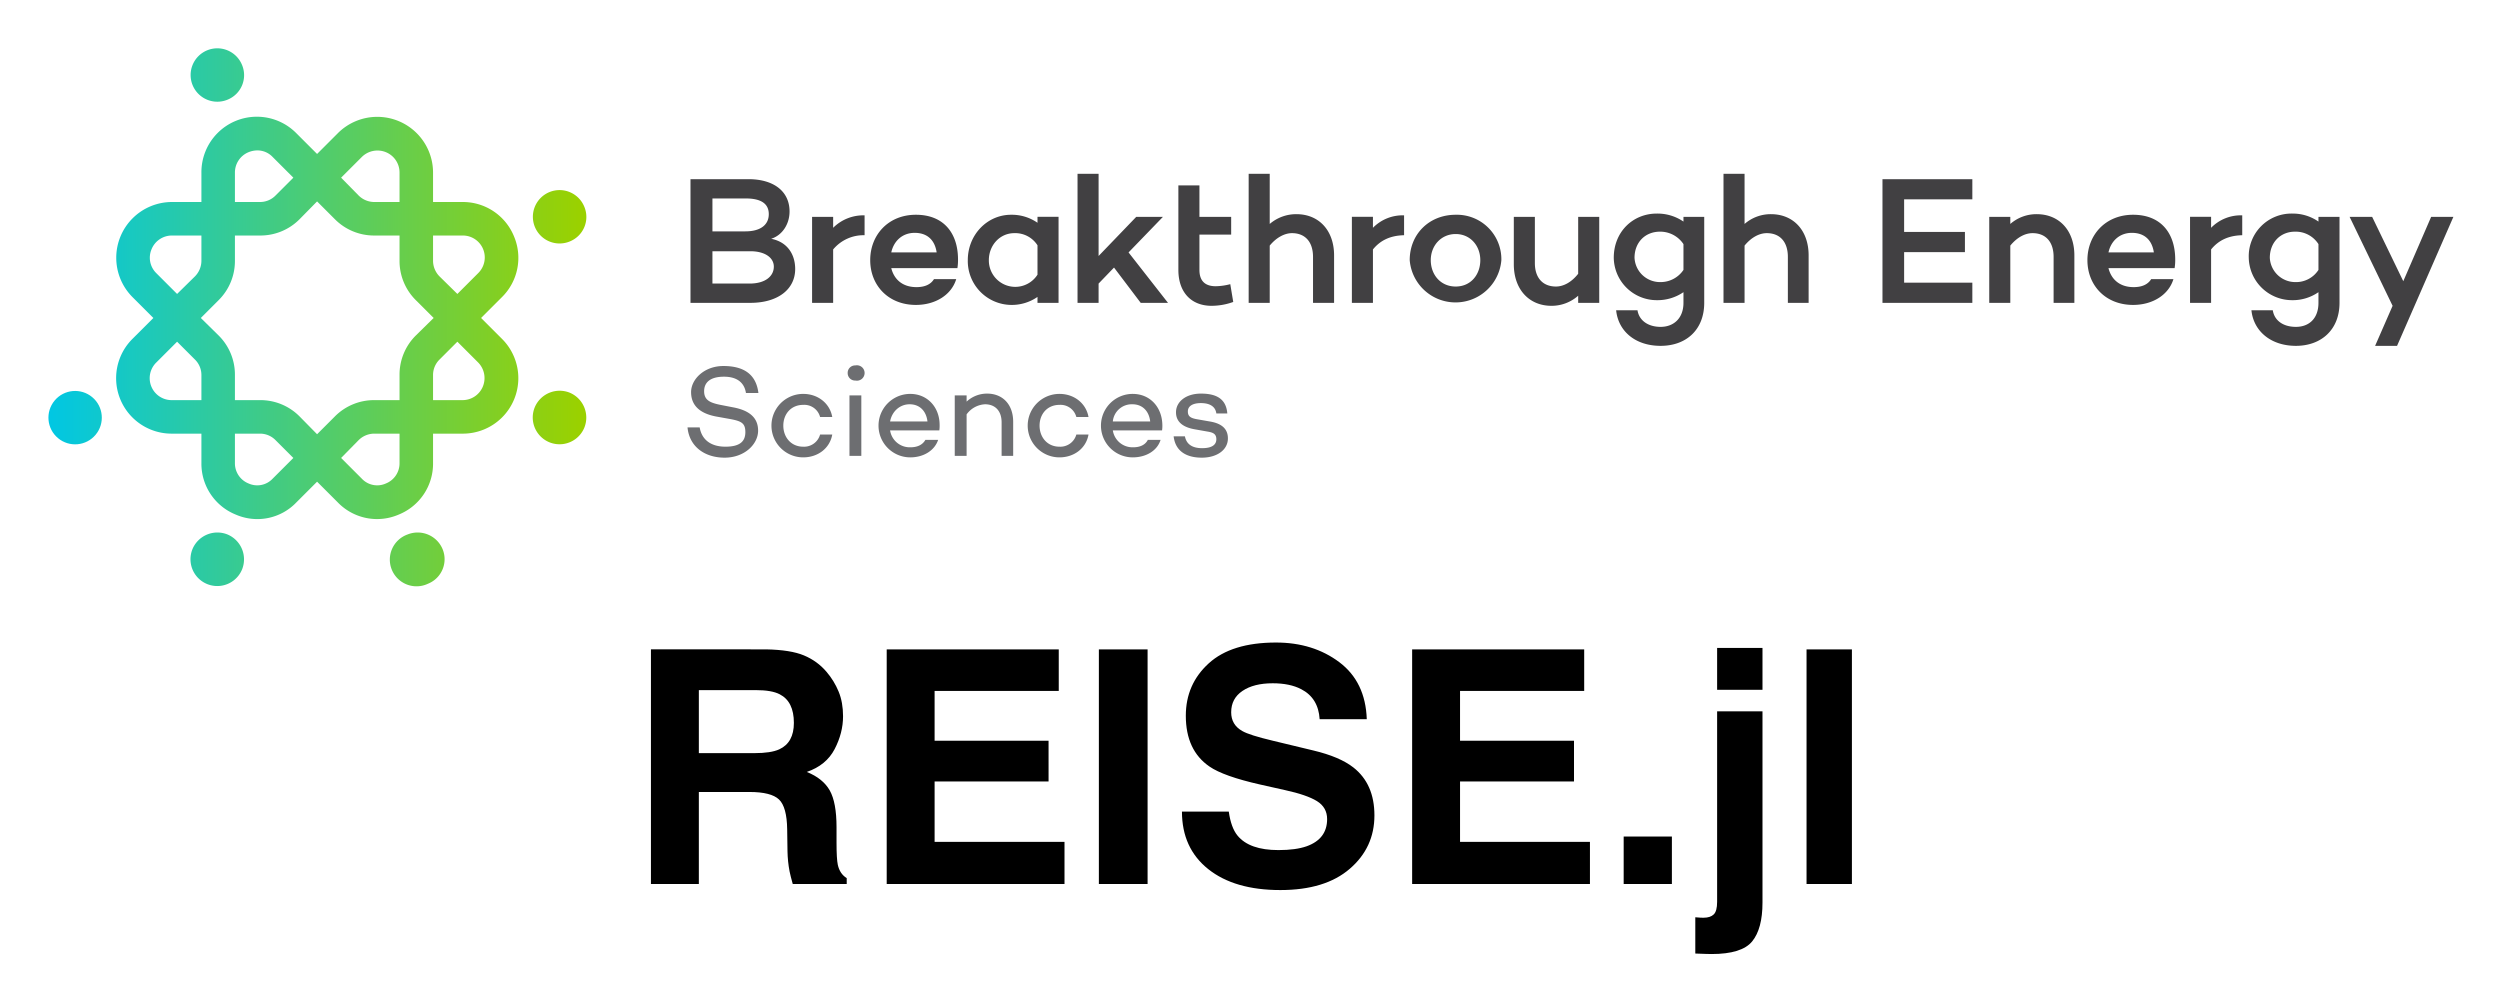
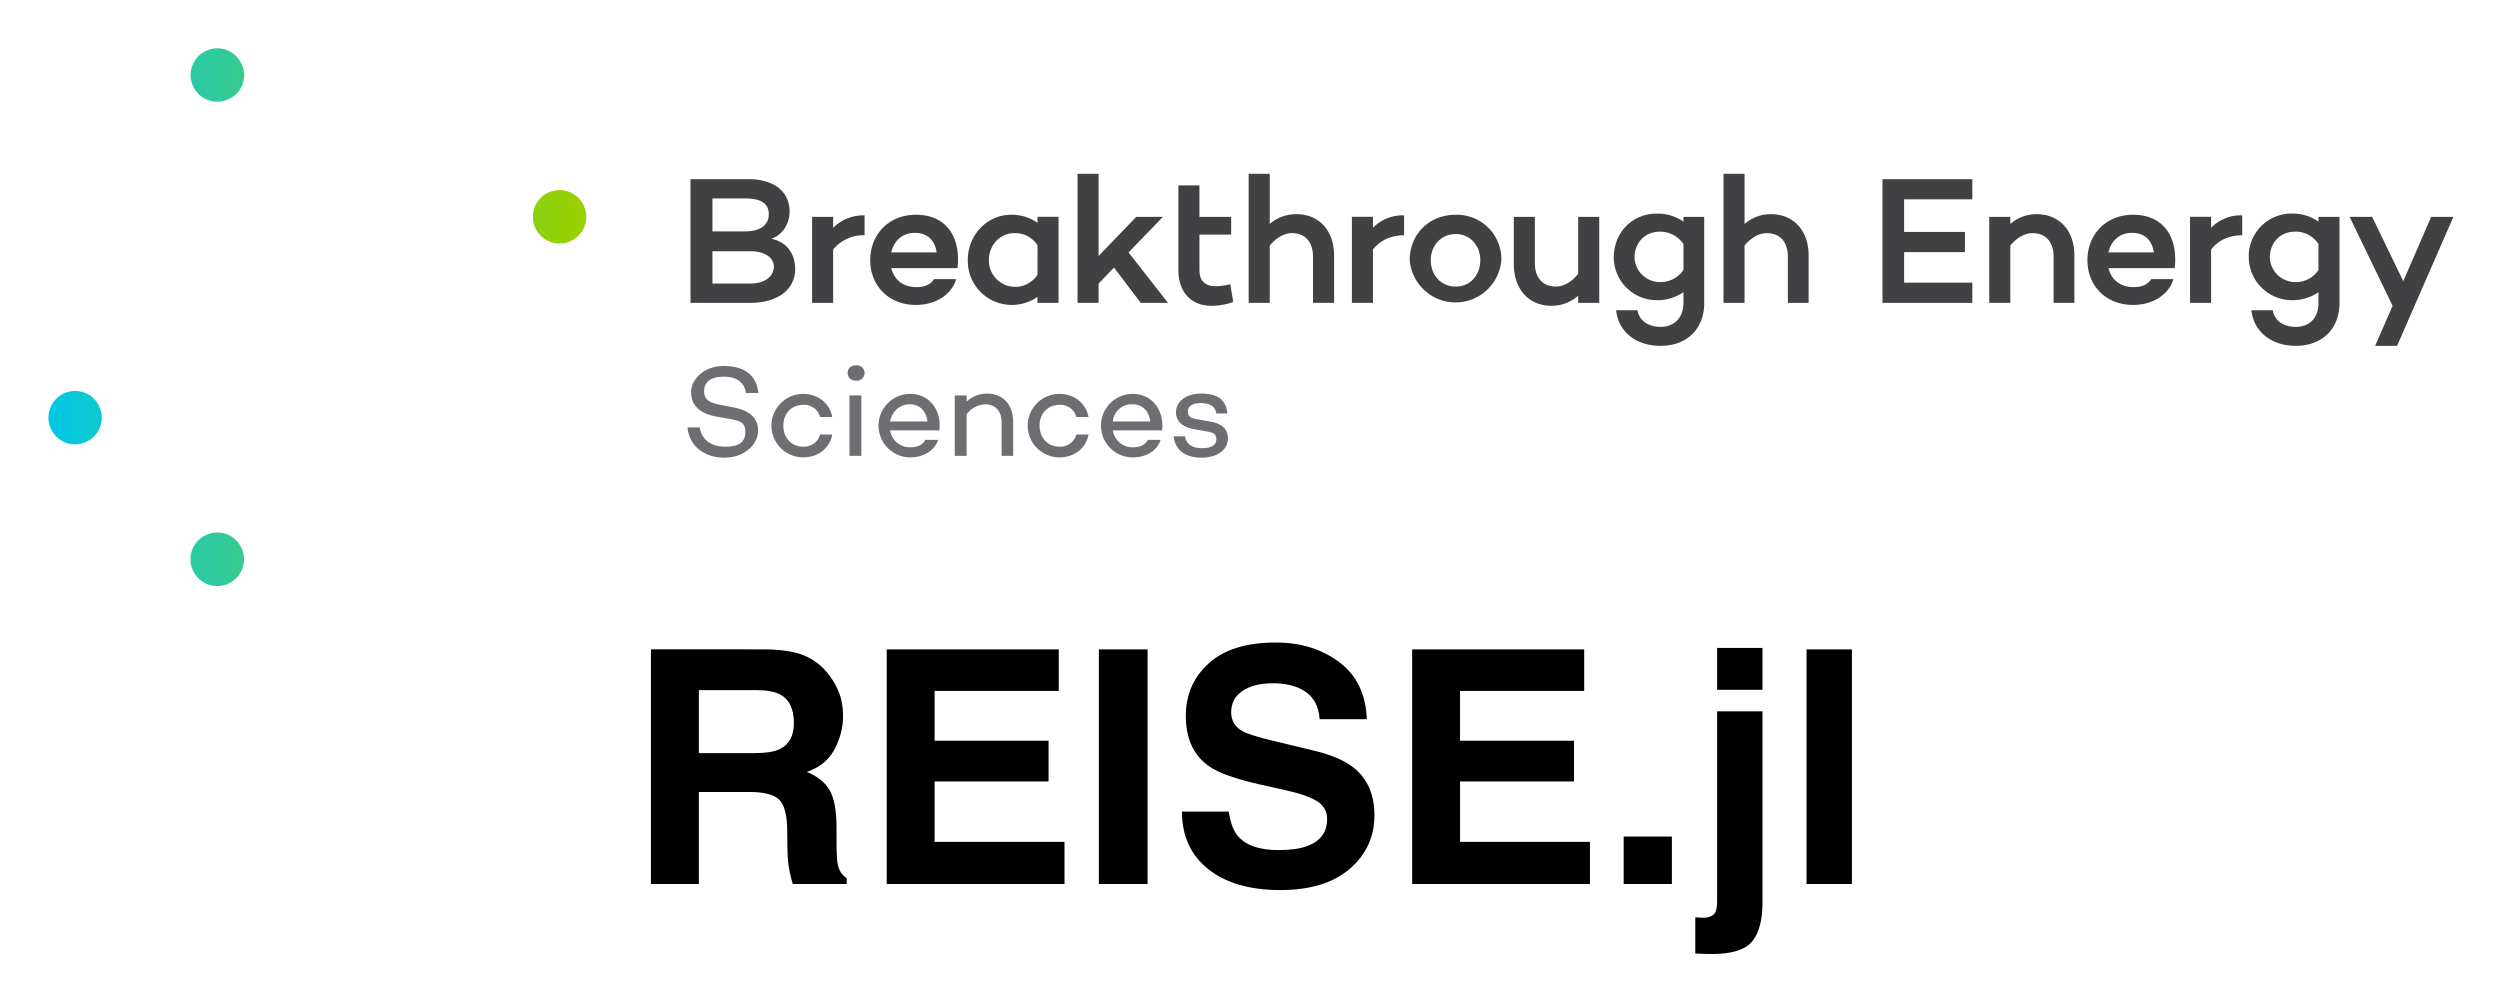
<svg xmlns="http://www.w3.org/2000/svg" xmlns:xlink="http://www.w3.org/1999/xlink" role="img" viewBox="-6.71 -6.71 842.92 337.42">
  <title>REISE.jl logo</title>
  <defs>
    <linearGradient id="linear-gradient" x1="9.28" x2="188.73" y1="181.81" y2="181.81" gradientUnits="userSpaceOnUse">
      <stop offset="0" stop-color="#00c7e4" />
      <stop offset="1" stop-color="#9ad100" />
    </linearGradient>
    <linearGradient id="linear-gradient-2" x1="9.28" x2="188.73" y1="134.01" y2="134.01" gradientTransform="rotate(50.2 18.716 134.149)" xlink:href="#linear-gradient" />
    <linearGradient id="linear-gradient-3" x1="9.28" x2="188.73" y1="18.61" y2="18.61" xlink:href="#linear-gradient" />
    <linearGradient id="linear-gradient-4" x1="9.28" x2="188.73" y1="66.41" y2="66.41" xlink:href="#linear-gradient" />
    <linearGradient id="linear-gradient-5" x1="9.28" x2="188.73" y1="100.46" y2="100.46" xlink:href="#linear-gradient" />
    <linearGradient id="linear-gradient-9" x1="9.28" x2="188.73" y1="134.01" y2="134.01" xlink:href="#linear-gradient" />
    <style>.cls-3{fill:url(#linear-gradient)}.cls-5{fill:url(#linear-gradient-3)}.cls-6{fill:url(#linear-gradient-4)}</style>
  </defs>
  <path fill="#414042" d="M261.4 84c0 6.8-5.8 11.4-15.1 11.4h-20.2V53.7h19.5c8.7 0 13.9 4.2 13.9 10.9 0 4.2-2.4 8-6.2 9.2 5.6 1.1 8.1 5.4 8.1 10.2zm-27.9-12.7h11.1c5.1 0 7.9-2.2 7.9-5.8s-2.7-5.3-7.8-5.3h-11.2zM246 88.9c5.5 0 8.2-2.6 8.2-5.7s-3.1-5.2-7.9-5.2h-12.8v10.9zm28.2-18.8a14.4 14.4 0 0 1 10.6-4.2v6.7a13.3 13.3 0 0 0-10.6 4.8v18h-7.1v-29h7.1zm41.9 13.6h-22.3c.9 3.6 3.6 6.4 8.5 6.4 2.8 0 4.8-.9 5.9-2.7h7.5c-1.6 5.3-7 8.7-13.6 8.7-9.3 0-15.4-6.6-15.4-15.1s6.1-15.3 15.4-15.3 14.1 6.1 14.2 14.8a17.7 17.7 0 0 1-.2 3.2zm-22.3-5.3h15.3c-.6-4.1-3.1-6.6-7.4-6.6s-7.1 2.9-7.9 6.6zm56.4 17h-7.1v-2a15.2 15.2 0 0 1-8.9 2.7A14.8 14.8 0 0 1 319.6 81c0-8.5 6.5-15.3 14.6-15.3a15.2 15.2 0 0 1 8.9 2.7v-2h7.1zm-7.1-9.5V76a8.9 8.9 0 0 0-7.8-4.1c-5 0-8.6 4.2-8.6 9.1a8.9 8.9 0 0 0 16.4 4.9zm20.6 3v6.5h-7.1V51.9h7.1v27.7l12.7-13.2h9l-11.6 12 13.3 17h-9.2l-9-11.9zm45.4 6.2a21.7 21.7 0 0 1-7.3 1.3c-6.9 0-11.2-4.6-11.2-12.1V55.8h7.1v10.6h10.7v6h-10.7v11.9c0 3.8 2 5.5 5.5 5.5a20.7 20.7 0 0 0 4.9-.7zm34-15.7v16H436V79.9c0-5.1-2.7-8-7.1-8-2.5 0-5.3 1.5-7.5 4.2v19.3h-7.1V51.9h7.1v16.9a13.7 13.7 0 0 1 9-3.3c7.6 0 12.7 5.5 12.7 13.9zm13.1-9.3a14 14 0 0 1 10.5-4.2v6.7c-4.6.1-8 1.7-10.5 4.8v18h-7.1v-29h7.1zM499.5 81a15.5 15.5 0 0 1-30.9 0c0-8.8 6.6-15.3 15.5-15.3A15 15 0 0 1 499.5 81zm-7.1 0c0-4.9-3.4-8.8-8.3-8.8s-8.4 3.9-8.4 8.8 3.3 8.9 8.4 8.9 8.3-4 8.3-8.9zm40.1 14.4h-7.1V93a13.5 13.5 0 0 1-9 3.4c-7.6 0-12.7-5.6-12.7-14v-16h7.1V82c0 5 2.7 7.9 7.1 7.9 2.6 0 5.3-1.5 7.5-4.3V66.4h7.1zm35.4 0c0 9.1-6.1 14.5-14.7 14.5s-14.3-5-15-12h7.2c.5 3.3 3.4 5.6 7.8 5.6s7.7-2.9 7.7-8.1v-3.6a15.5 15.5 0 0 1-9 2.7 14.5 14.5 0 0 1-14.5-14.3c0-8.7 6.4-14.9 14.5-14.9a15.5 15.5 0 0 1 9 2.7v-1.6h7zm-7-11.1v-8.7a9.4 9.4 0 0 0-7.9-4.2c-5.1 0-8.6 3.7-8.6 8.8a8.6 8.6 0 0 0 8.6 8.2 9.3 9.3 0 0 0 7.9-4.1zm42.2-4.9v16h-7V79.9c0-5.1-2.7-8-7.1-8-2.6 0-5.3 1.5-7.5 4.2v19.3h-7.1V51.9h7.1v16.9a13.4 13.4 0 0 1 8.9-3.3c7.6 0 12.7 5.5 12.7 13.9zm32.2-7.9h20.5v6.8h-20.5v10.3h23v6.8H628V53.7h30.3v6.8h-23zm57.4 7.9v16h-7V79.9c0-5.1-2.7-8-7.1-8-2.6 0-5.3 1.5-7.5 4.2v19.3H664v-29h7.1v2.4a13.4 13.4 0 0 1 8.9-3.3c7.6 0 12.7 5.5 12.7 13.9zm33.8 4.3h-22.3c.9 3.6 3.6 6.4 8.5 6.4 2.8 0 4.8-.9 5.9-2.7h7.5c-1.6 5.3-7 8.7-13.6 8.7-9.3 0-15.4-6.6-15.4-15.1s6.1-15.3 15.4-15.3 14.1 6.1 14.2 14.8a17.7 17.7 0 0 1-.2 3.2zm-22.3-5.3h15.3c-.6-4.1-3.1-6.6-7.4-6.6s-7.1 2.9-7.9 6.6zm34.6-8.3a14 14 0 0 1 10.5-4.2v6.7c-4.6.1-8 1.7-10.5 4.8v18h-7.1v-29h7.1zm43.3 25.3c0 9.1-6.2 14.5-14.7 14.5s-14.3-5-15-12h7.2c.5 3.3 3.3 5.6 7.8 5.6s7.6-2.9 7.6-8.1v-3.6a15.2 15.2 0 0 1-8.9 2.7 14.6 14.6 0 0 1-14.6-14.3 14.4 14.4 0 0 1 14.6-14.9A15.2 15.2 0 0 1 775 68v-1.6h7.1zM775 84.3v-8.7a9.1 9.1 0 0 0-7.9-4.2c-5 0-8.5 3.7-8.5 8.8a8.6 8.6 0 0 0 8.5 8.2 9 9 0 0 0 7.9-4.1zm26.5 25.6h-7.4l5.9-13.5-14.5-30h7.6l10.5 21.7 9.4-21.7h7.5z" />
  <path fill="#6d6e71" d="M249 125.8h-4.2c-.5-3.3-2.8-5.5-7.4-5.5s-6.7 1.9-6.7 4.9 2 3.9 5.5 4.6l4.1.8c5.5 1 8.6 3.4 8.6 7.9s-4.5 9.1-11.3 9.1-11.9-3.8-12.5-10.2h4.1c.7 4.1 3.7 6.5 8.7 6.5s6.7-1.9 6.7-4.9-1.3-3.7-5-4.4l-5-.9c-5.6-1.1-8.3-3.9-8.3-8.2s4.4-8.8 10.9-8.8 11 2.5 11.8 9.1zm20.8 14h4.1c-.8 4.6-4.8 7.7-9.8 7.7a10.7 10.7 0 0 1 0-21.4c5 0 9 3.2 9.8 7.8h-4.1a5.5 5.5 0 0 0-5.7-4.1c-4.1 0-6.7 3.1-6.7 7s2.6 7.1 6.7 7.1a5.6 5.6 0 0 0 5.7-4.1zm9.3-20.7a2.5 2.5 0 0 1 2.6-2.6 2.6 2.6 0 1 1 0 5.1 2.5 2.5 0 0 1-2.6-2.5zm4.6 27.9h-4v-20.4h4zm26.3-8.6h-16.6a6.7 6.7 0 0 0 6.9 5.7c2.4 0 4.1-.9 5-2.5h4.3c-1.2 3.6-4.9 5.9-9.4 5.9a10.7 10.7 0 1 1 0-21.4c5.7 0 9.9 4.4 9.9 10.5a10.9 10.9 0 0 1-.1 1.8zm-16.6-3H306c-.4-3.5-2.6-5.8-6-5.8s-6 2.5-6.6 5.8zm41.5.1V147H331v-11.3c0-3.9-2.2-6.1-5.6-6.1a8.2 8.2 0 0 0-6.2 3.4v14h-4v-20.4h4v2.1a10.1 10.1 0 0 1 6.9-2.7c5.3 0 8.8 3.7 8.8 9.5zm21.3 4.3h4.1c-.8 4.6-4.8 7.7-9.8 7.7a10.7 10.7 0 1 1 0-21.4c5 0 9 3.2 9.8 7.8h-4.1a5.5 5.5 0 0 0-5.7-4.1c-4.1 0-6.7 3.1-6.7 7s2.6 7.1 6.7 7.1a5.6 5.6 0 0 0 5.7-4.1zm28.9-1.4h-16.6a6.7 6.7 0 0 0 6.9 5.7c2.4 0 4.1-.9 4.9-2.5h4.3c-1.1 3.6-4.8 5.9-9.4 5.9a10.7 10.7 0 1 1 0-21.4c5.8 0 9.9 4.4 10 10.5a10.9 10.9 0 0 1-.1 1.8zm-16.6-3h12.6c-.4-3.5-2.6-5.8-6-5.8a6.4 6.4 0 0 0-6.6 5.8zm24.3 5c.5 2.6 2.4 4 5.8 4s4.8-1.2 4.8-3-1.1-2.3-3-2.6l-4.5-.8c-3.2-.6-6.1-2.1-6.1-5.7s3.4-6.3 8.4-6.3 8.5 1.6 8.9 6.7h-3.7c-.3-2.4-2.3-3.5-5.2-3.5s-4.4 1.1-4.4 2.8.9 2.3 3.4 2.7l4 .7c3 .5 6.1 1.8 6.1 5.7s-3.7 6.5-8.8 6.5-8.9-2.1-9.5-7.2z" />
-   <path d="M130.7 173.5a9 9 0 1 0 6.9 16.6 8.9 8.9 0 0 0 4.9-11.7 9.1 9.1 0 0 0-11.8-4.9z" class="cls-3" />
  <circle cx="18.7" cy="134" r="9" fill="url(#linear-gradient-2)" transform="rotate(-50.2 18.775 134.14)" />
  <path d="M70 26.9a8.9 8.9 0 0 0 4.9-11.7A9 9 0 1 0 70 26.9z" class="cls-5" />
  <path d="M185.4 74.7a8.9 8.9 0 0 0 4.9-11.7 9 9 0 1 0-4.9 11.7z" class="cls-6" />
-   <path fill="url(#linear-gradient-5)" d="M166.6 73a18.6 18.6 0 0 0-17.4-11.6h-9.9v-9.9a18.8 18.8 0 0 0-32.1-13.3l-7 7-7-7a18.7 18.7 0 0 0-32 13.3v9.9h-9.9A18.8 18.8 0 0 0 38 93.5l7 7-7 7a18.7 18.7 0 0 0 13.3 32h9.9v9.9a18.5 18.5 0 0 0 11.6 17.4 18.2 18.2 0 0 0 20.4-4.1l7-7 7 7a18.4 18.4 0 0 0 20.5 4.1 18.5 18.5 0 0 0 11.6-17.4v-9.9h9.9a18.7 18.7 0 0 0 13.3-32l-7-7 7-7a18.6 18.6 0 0 0 4.1-20.5zm-51.3-26.8a7.5 7.5 0 0 1 8.1-1.6 7.4 7.4 0 0 1 4.6 6.9v9.9h-8.5a7.5 7.5 0 0 1-5.3-2.2l-5.9-6zm18.2 48.3l6 6-6 5.9a18.6 18.6 0 0 0-5.5 13.3v8.5h-8.5a18.6 18.6 0 0 0-13.3 5.5l-6 6-5.9-6a18.6 18.6 0 0 0-13.3-5.5h-8.5v-8.5a18.6 18.6 0 0 0-5.5-13.3l-6-5.9 6-6a18.6 18.6 0 0 0 5.5-13.3v-8.5H81a18.6 18.6 0 0 0 13.3-5.5l5.9-6 6 6a18.6 18.6 0 0 0 13.3 5.5h8.5v8.5a18.6 18.6 0 0 0 5.5 13.3zm-61-43a7.4 7.4 0 0 1 4.6-6.9 8.1 8.1 0 0 1 3-.6 7.1 7.1 0 0 1 5.1 2.2l7 7-6 6a7.3 7.3 0 0 1-5.2 2.2h-8.5zM46 85.4a7.3 7.3 0 0 1-1.6-8.1 7.4 7.4 0 0 1 6.9-4.6h9.9v8.5a7.5 7.5 0 0 1-2.2 5.3l-6 5.9zm5.3 42.8a7.4 7.4 0 0 1-5.3-12.7l7-7 6 6a7.3 7.3 0 0 1 2.2 5.2v8.5zm33.9 26.5a7.1 7.1 0 0 1-8.1 1.6 7.3 7.3 0 0 1-4.6-6.9v-9.9H81a7.3 7.3 0 0 1 5.2 2.2l6 6zm42.8-5.3a7.3 7.3 0 0 1-4.6 6.9 7.1 7.1 0 0 1-8.1-1.6l-7-7 5.9-6a7.5 7.5 0 0 1 5.3-2.2h8.5zm26.5-33.9a7.5 7.5 0 0 1 1.6 8.1 7.4 7.4 0 0 1-6.9 4.6h-9.9v-8.5a7.3 7.3 0 0 1 2.2-5.2l6-6zm0-30.1l-7 7-6-5.9a7.5 7.5 0 0 1-2.2-5.3v-8.5h9.9a7.4 7.4 0 0 1 5.3 12.7z" />
-   <path d="M130.7 26.9a9 9 0 1 0-4.9-11.7 9 9 0 0 0 4.9 11.7z" class="cls-5" />
  <path d="M70 173.5a9.1 9.1 0 0 0-11.8 4.9 9 9 0 0 0 16.7 6.9 9.1 9.1 0 0 0-4.9-11.8z" class="cls-3" />
-   <path d="M22.2 58.1A9.1 9.1 0 0 0 10.4 63a9 9 0 0 0 16.7 6.9 9.1 9.1 0 0 0-4.9-11.8z" class="cls-6" />
-   <path fill="url(#linear-gradient-9)" d="M185.4 125.7a9.1 9.1 0 0 0-11.8 4.9 9 9 0 0 0 16.7 6.9 9.1 9.1 0 0 0-4.9-11.8z" />
  <path d="M228.919 225.975h19.22c3.572 0 6.259.473 8.045 1.404 3.191 1.633 4.778 4.855 4.778 9.648 0 4.442-1.649 7.404-4.931 8.915-1.862.855-4.656 1.282-8.381 1.282h-18.731zm35.447-11.694c-2.977-1.252-7.251-1.939-12.793-2.046H212.767v79.107h16.151v-31.02h17.067c4.87 0 8.182.84 9.953 2.519 1.771 1.679 2.702 5.053 2.763 10.091l.107 7.358c.046 2.32.275 4.595.702 6.809.214 1.084.58 2.488 1.069 4.244h18.197v-1.985c-1.572-.962-2.565-2.473-3.007-4.503-.275-1.298-.427-3.74-.427-7.358v-5.312c0-5.541-.763-9.663-2.275-12.365-1.527-2.702-4.106-4.793-7.755-6.259 4.366-1.496 7.495-4.061 9.388-7.694 1.893-3.633 2.839-7.328 2.839-11.083 0-3.114-.488-5.893-1.496-8.32-1.008-2.443-2.366-4.656-4.076-6.656-2.076-2.443-4.61-4.274-7.602-5.526zm85.901 11.968v-14.014h-58.01v79.107h59.949v-14.212h-43.798v-20.349h38.424V243.043h-38.424v-16.792zm-28.608-14.014zm58.56 79.107v-79.107h-16.426v79.107zm-8.213-80.665zm35.585 56.254h-15.785c0 8.228 2.962 14.686 8.854 19.388 5.908 4.717 14.014 7.068 24.318 7.068 10.091 0 17.892-2.397 23.418-7.175 5.541-4.763 8.305-10.778 8.305-17.998 0-7.053-2.366-12.442-7.083-16.151-3.053-2.397-7.557-4.32-13.525-5.74l-13.632-3.282c-5.267-1.252-8.701-2.336-10.304-3.267-2.504-1.404-3.755-3.511-3.755-6.335 0-3.084 1.267-5.48 3.801-7.19 2.549-1.725 5.938-2.58 10.198-2.58 3.832 0 7.038.656 9.602 1.985 3.878 2 5.938 5.389 6.228 10.136h15.892c-.29-8.396-3.374-14.808-9.266-19.235-5.877-4.412-12.991-6.625-21.326-6.625-9.984 0-17.556 2.336-22.7 7.022-5.16 4.702-7.724 10.579-7.724 17.663 0 7.77 2.656 13.48 7.984 17.128 3.16 2.183 8.839 4.198 17.067 6.061l8.381 1.878c4.9 1.069 8.488 2.305 10.778 3.71 2.29 1.42 3.435 3.45 3.435 6.061 0 4.473-2.305 7.526-6.915 9.175-2.427.855-5.603 1.282-9.495 1.282-6.519 0-11.114-1.618-13.8-4.885-1.466-1.786-2.443-4.488-2.946-8.091zm16.044-57.109zm103.792 16.426v-14.014h-58.01v79.107h59.949v-14.212h-43.798v-20.349h38.424V243.043h-38.424v-16.792zm-28.608-14.014zm41.92 63.109v15.999h16.258v-15.999zm46.805-49.476V211.748h-15.296v14.121zm-22.654 76.695v12.228c1.359.046 2.504.076 3.404.122.916.031 1.603.046 2.076.046 6.793 0 11.358-1.42 13.678-4.244 2.32-2.824 3.496-7.19 3.496-13.098v-64.498h-15.296v64.238c0 2.107-.382 3.526-1.16 4.259-.763.733-1.908 1.099-3.404 1.099-.29 0-.611 0-.962-.015-.366-.015-.977-.061-1.832-.137zm52.804-11.22v-79.107h-15.296v79.107z" />
</svg>